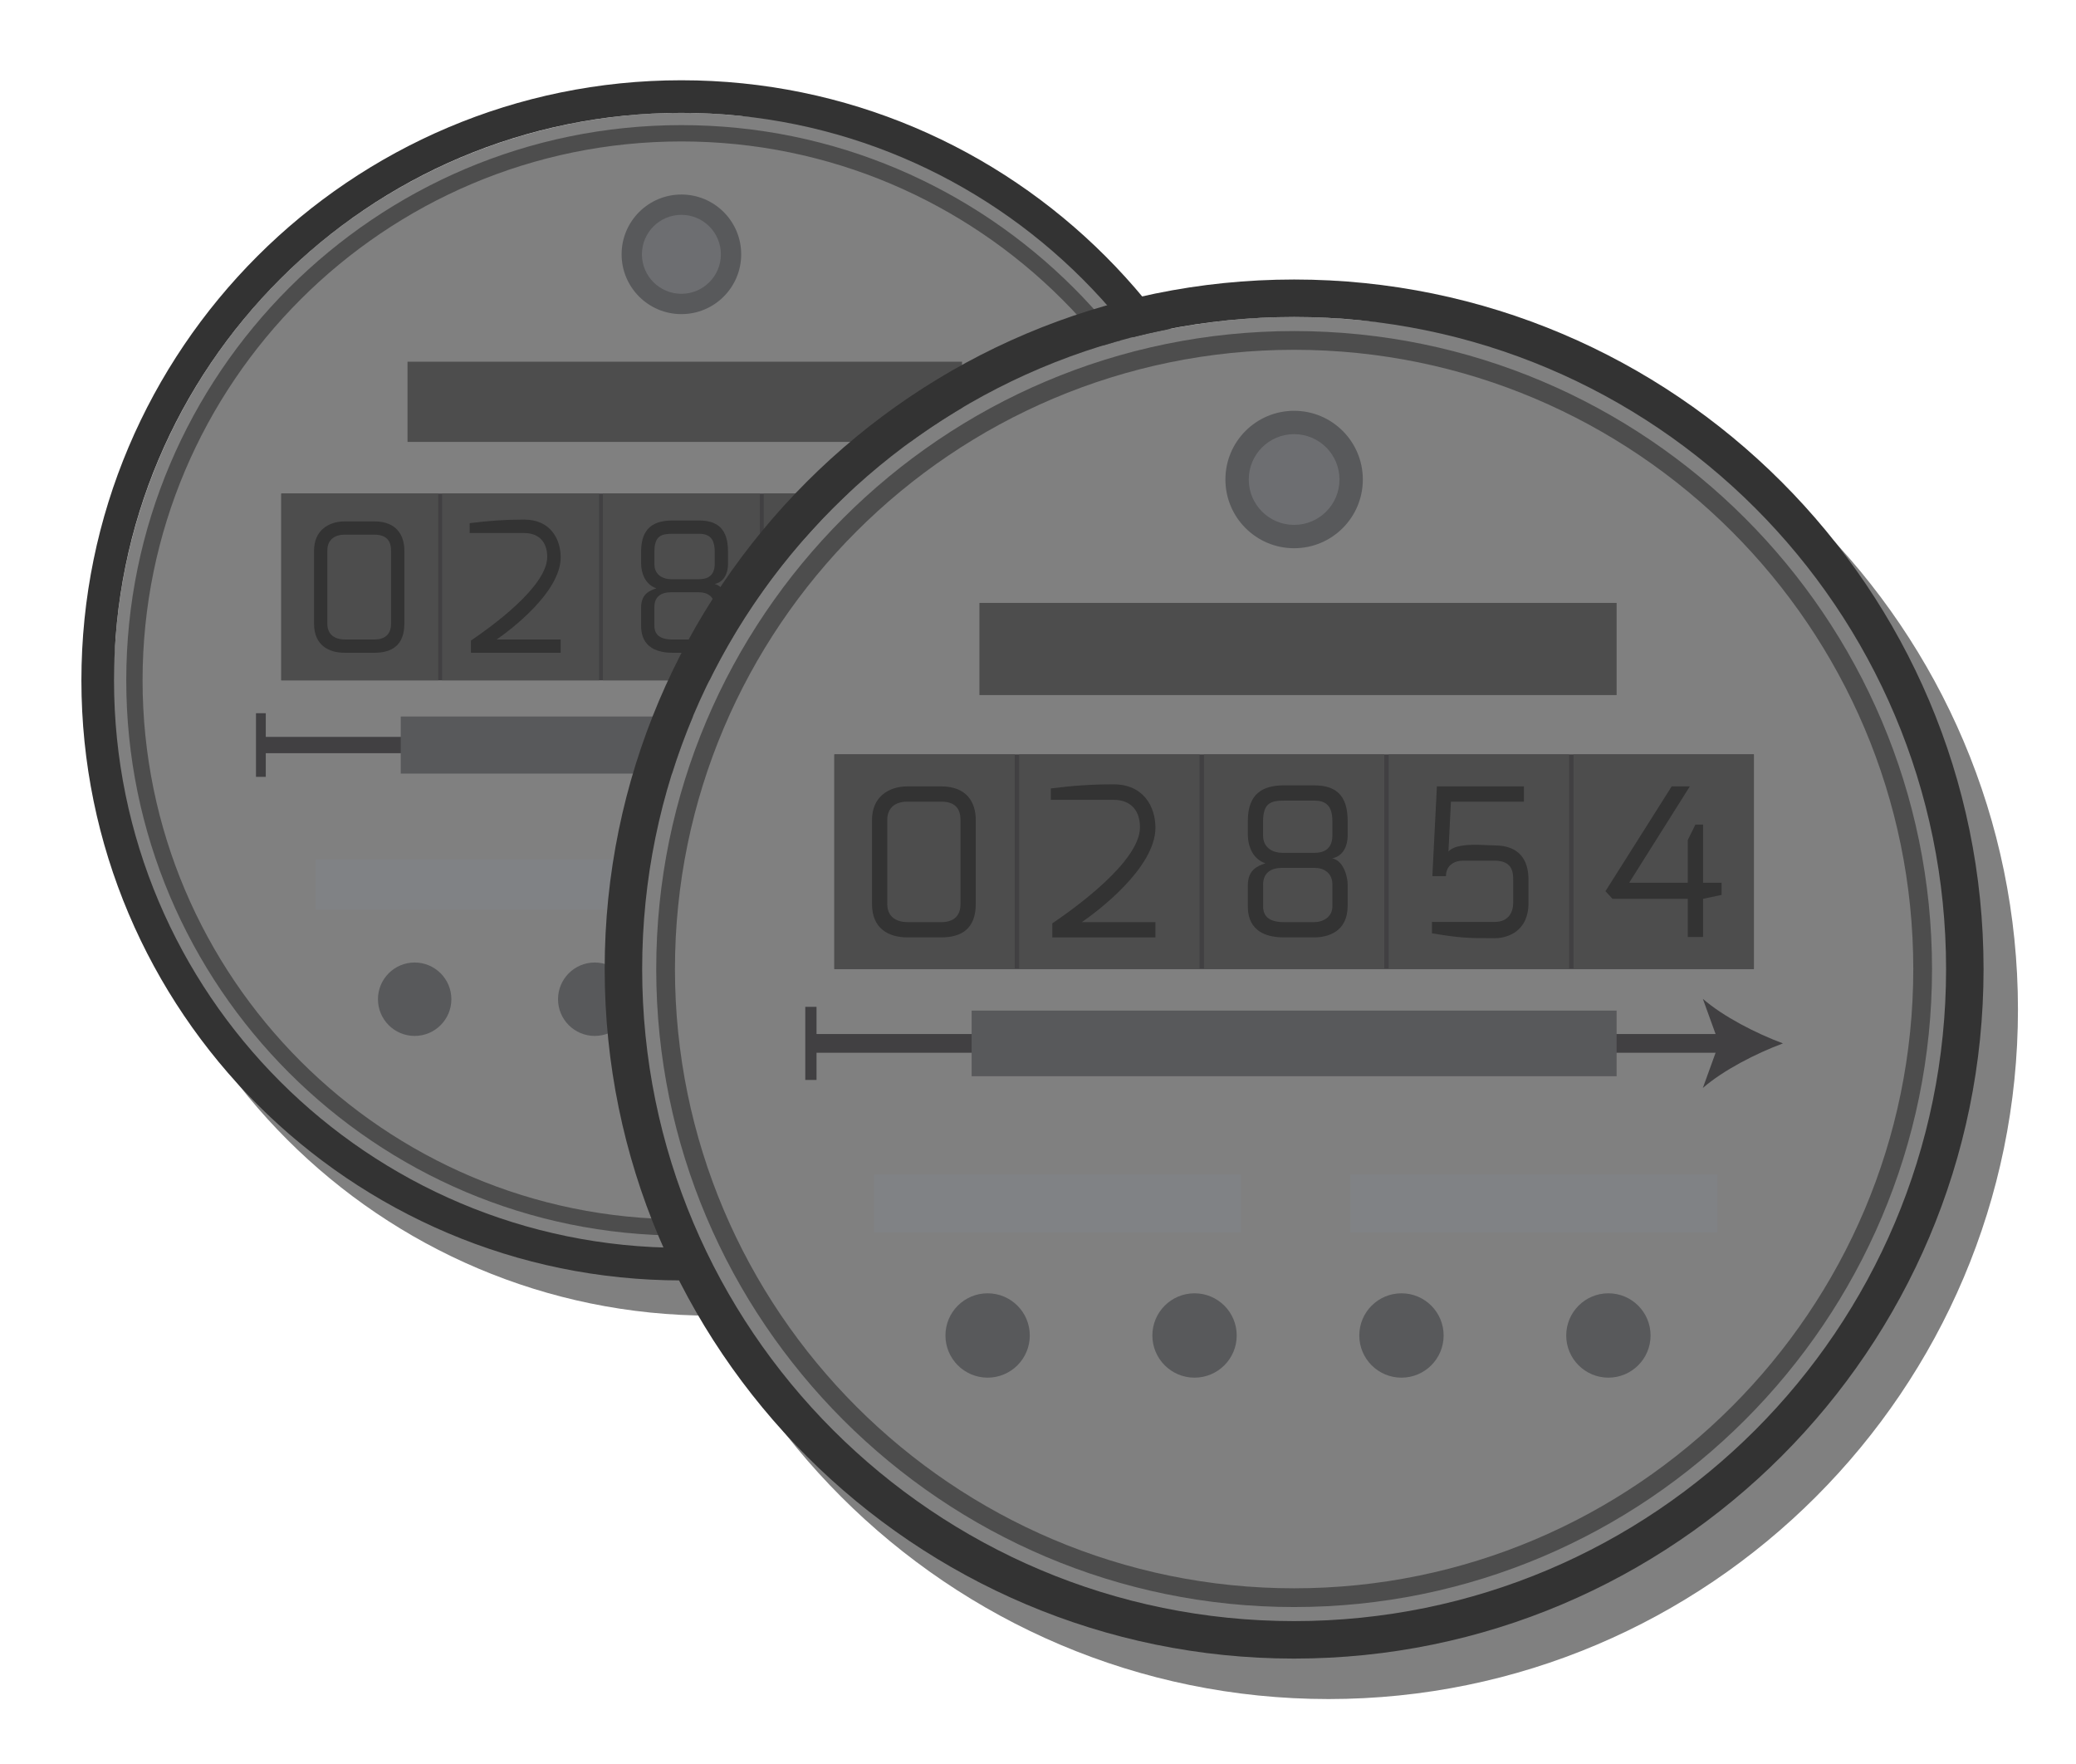
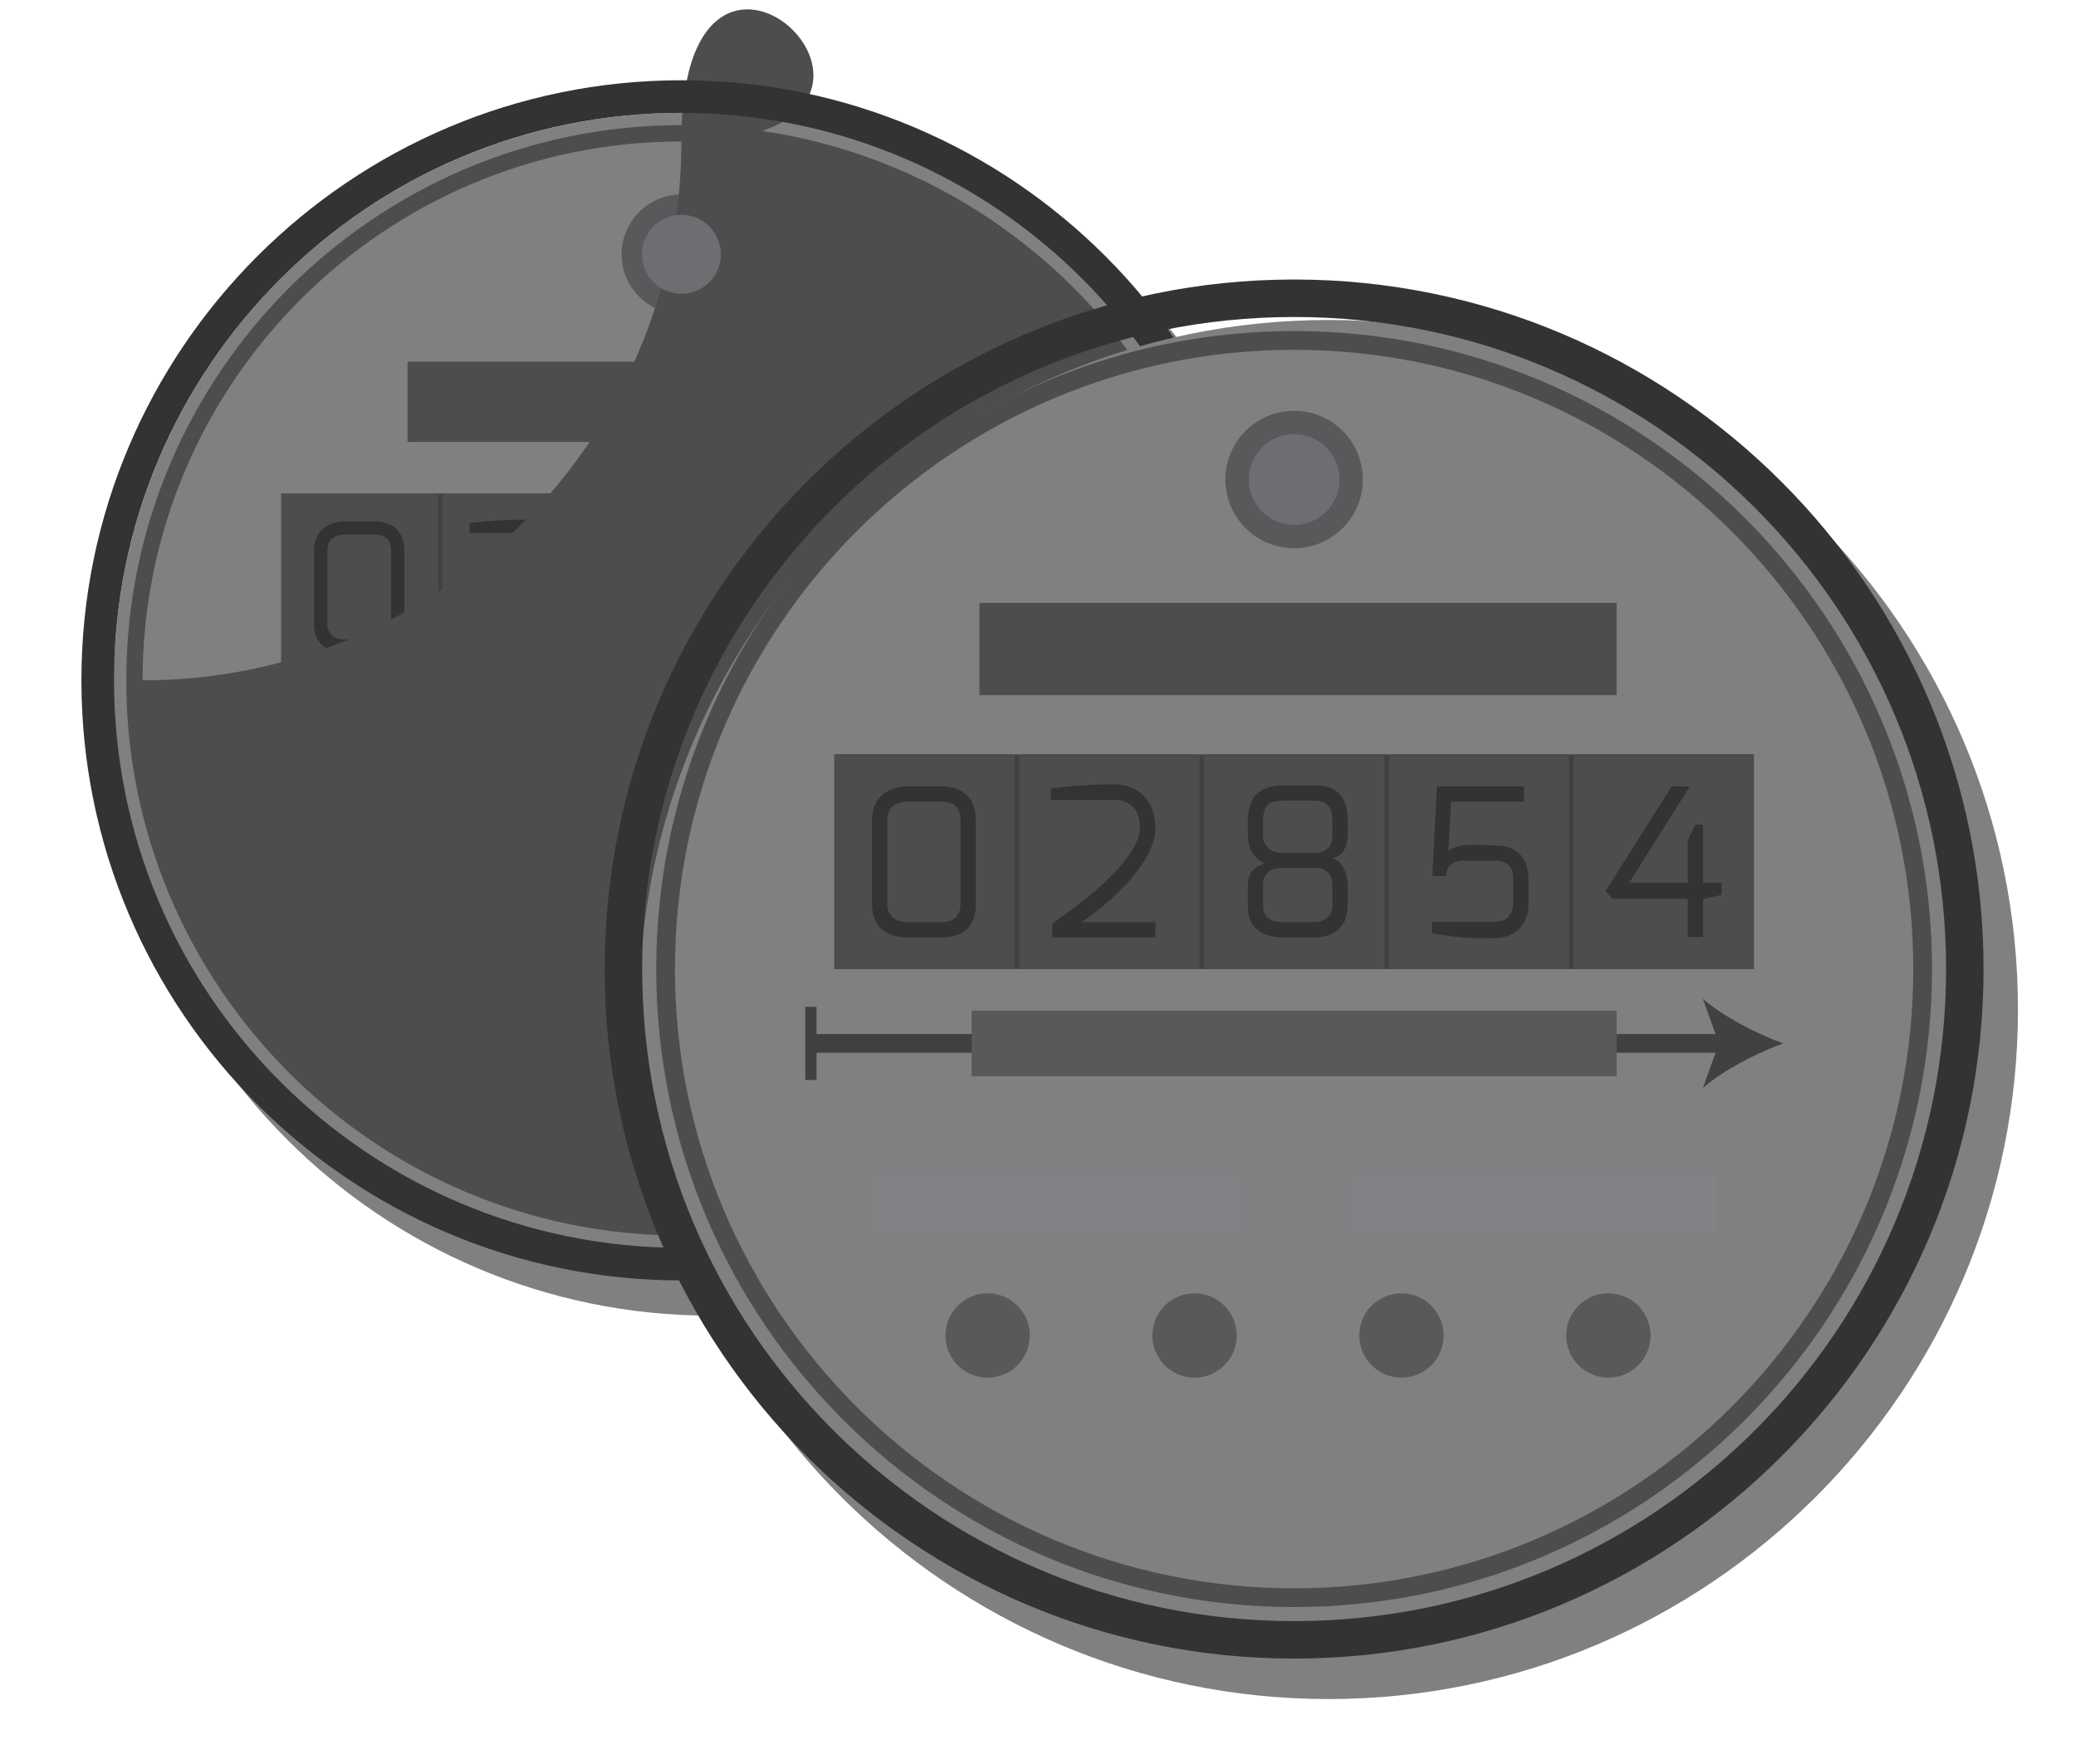
<svg xmlns="http://www.w3.org/2000/svg" version="1.1" id="Layer_1" x="0px" y="0px" width="149.5px" height="127px" viewBox="0 0 149.5 127" enable-background="new 0 0 149.5 127" xml:space="preserve">
  <g>
    <g>
      <path fill="#808080" d="M51.226,8.316c-23.824,0-43.208,19.383-43.208,43.208c0,23.826,19.383,43.208,43.208,43.208    c23.825,0,43.208-19.383,43.208-43.208C94.434,27.699,75.05,8.316,51.226,8.316z" />
      <g>
        <circle fill="#808080" cx="49.069" cy="48.987" r="40.858" />
        <rect x="20.257" y="35.538" fill="#414042" width="57.626" height="13.449" />
        <g>
          <rect x="20.257" y="35.538" fill="#4D4D4D" width="11.305" height="13.449" />
          <rect x="31.837" y="35.538" fill="#4D4D4D" width="11.305" height="13.449" />
          <rect x="43.417" y="35.538" fill="#4D4D4D" width="11.304" height="13.449" />
          <rect x="54.998" y="35.538" fill="#4D4D4D" width="11.305" height="13.449" />
          <rect x="66.579" y="35.538" width="11.304" height="13.449" />
        </g>
        <g>
          <path fill="#333333" d="M22.616,39.636c0-1.396,0.995-2.094,2.223-2.094h2.12c1.577,0,2.159,0.982,2.159,2.094v5.273      c0,1.538-0.879,2.094-2.159,2.094h-2.12c-1.176,0-2.223-0.542-2.223-2.094V39.636z M24.839,46.047h2.12      c0.827,0,1.202-0.44,1.202-1.138v-5.273c0-0.594-0.246-1.138-1.202-1.138h-2.12c-0.905,0-1.267,0.517-1.267,1.138v5.273      C23.572,45.775,24.218,46.047,24.839,46.047z" />
        </g>
        <g>
          <path fill="#333333" d="M33.823,37.67c1.319-0.168,2.495-0.258,3.93-0.258c1.874,0,2.624,1.396,2.624,2.714      c0,2.534-3.684,5.287-4.615,5.921h4.615v0.956h-6.463v-0.879c1.409-0.957,5.494-3.878,5.494-6.024      c0-0.944-0.479-1.719-1.668-1.719h-3.917V37.67z" />
        </g>
        <g>
          <path fill="#333333" d="M46.169,43.746c0-0.957,0.582-1.215,1.099-1.383c-0.827-0.285-1.099-1.125-1.099-1.81v-0.84      c0-1.732,0.944-2.236,2.275-2.236h1.887c1.383,0,2.094,0.646,2.094,2.236v0.84c0.013,0.284-0.039,1.306-0.969,1.499      c0.697,0.13,0.982,1.138,0.969,1.694v1.267c0,1.68-1.28,1.99-2.107,1.99h-1.874c-2.224,0-2.275-1.46-2.275-1.99V43.746z       M48.302,41.704h2.056c0.943,0,1.111-0.621,1.111-1.086v-0.879c0-0.956-0.375-1.305-1.137-1.305h-1.887      c-0.828,0-1.319,0.142-1.319,1.305v0.879C47.125,41.484,47.863,41.704,48.302,41.704z M48.445,46.047h1.874      c0.556,0,1.151-0.311,1.151-0.996v-1.357c0-0.737-0.543-1.047-1.111-1.047h-2.056c-0.595,0-1.177,0.246-1.177,1.047v1.357      C47.125,45.685,47.501,46.047,48.445,46.047z" />
        </g>
        <g>
          <path fill="#333333" d="M57.707,46.034h3.929c0.892,0,1.164-0.633,1.164-1.201V43.41c0-0.426-0.013-1.215-1.164-1.215h-1.99      c-0.504,0-1.06,0.271-1.06,0.969h-0.853l0.285-5.623h5.455v0.957h-4.576l-0.156,3.128c0.181-0.219,0.543-0.336,0.957-0.388      c0.698-0.09,1.538,0,1.938,0c1.526,0,2.12,0.892,2.12,2.146v1.474c0,1.771-1.318,2.198-2.12,2.198      c-1.603,0-2.197-0.013-3.929-0.31V46.034z" />
        </g>
        <g>
          <path fill="#333333" d="M72.73,37.542h1.138l-3.801,6.037h3.671v-2.676l0.479-0.969h0.479v3.645h1.163v0.763l-1.163,0.245v2.392      h-0.957v-2.392h-4.718l-0.44-0.478L72.73,37.542z" />
        </g>
        <rect x="29.346" y="26.044" fill="#4D4D4D" width="39.934" height="5.775" />
        <g>
          <rect x="18.786" y="53.059" fill="#414042" width="57.375" height="1.174" />
          <g>
-             <rect x="18.434" y="51.355" fill="#414042" width="0.705" height="4.581" />
-           </g>
+             </g>
          <g>
            <path fill="#414042" d="M79.705,53.646c-1.668,0.619-3.736,1.674-5.02,2.793l1.01-2.793l-1.01-2.792       C75.969,51.972,78.037,53.027,79.705,53.646z" />
          </g>
        </g>
        <rect x="28.859" y="51.591" fill="#58595B" width="40.42" height="4.111" />
        <rect x="22.738" y="61.868" fill="#808285" width="23.001" height="3.621" />
        <rect x="52.592" y="61.868" fill="#808285" width="23.001" height="3.621" />
        <circle fill="#58595B" cx="29.861" cy="71.948" r="2.643" />
        <circle fill="#58595B" cx="42.829" cy="71.948" r="2.643" />
        <circle fill="#58595B" cx="55.796" cy="71.948" r="2.643" />
        <circle fill="#58595B" cx="68.765" cy="71.948" r="2.643" />
        <circle fill="#58595B" cx="49.07" cy="18.312" r="4.306" />
-         <path fill="#4D4D4D" d="M49.07,88.965c-22.044,0-39.978-17.934-39.978-39.978c0-22.044,17.934-39.978,39.978-39.978     c22.043,0,39.977,17.934,39.977,39.978C89.047,71.031,71.113,88.965,49.07,88.965z M49.07,10.184     c-21.396,0-38.803,17.407-38.803,38.804S27.674,87.791,49.07,87.791c21.396,0,38.803-17.407,38.803-38.804     S70.465,10.184,49.07,10.184z" />
+         <path fill="#4D4D4D" d="M49.07,88.965c-22.044,0-39.978-17.934-39.978-39.978c0-22.044,17.934-39.978,39.978-39.978     c22.043,0,39.977,17.934,39.977,39.978C89.047,71.031,71.113,88.965,49.07,88.965z M49.07,10.184     c-21.396,0-38.803,17.407-38.803,38.804c21.396,0,38.803-17.407,38.803-38.804     S70.465,10.184,49.07,10.184z" />
        <path fill="#333333" d="M49.07,8.128c22.566,0,40.858,18.293,40.858,40.859c0,22.565-18.292,40.859-40.858,40.859     c-22.565,0-40.859-18.294-40.859-40.859C8.211,26.421,26.504,8.128,49.07,8.128L49.07,8.128z M49.07,5.779     c-23.825,0-43.208,19.383-43.208,43.208S25.245,92.195,49.07,92.195c23.824,0,43.208-19.383,43.208-43.208     S72.894,5.779,49.07,5.779L49.07,5.779z" />
        <circle fill="#6D6E71" cx="49.07" cy="18.312" r="2.843" />
      </g>
    </g>
    <g>
      <path fill="#808080" d="M95.672,23.041c-27.376,0-49.649,22.272-49.649,49.649c0,27.377,22.272,49.649,49.649,49.649    c27.377,0,49.648-22.272,49.648-49.649C145.32,45.313,123.049,23.041,95.672,23.041z" />
      <g>
-         <circle fill="#808080" cx="93.195" cy="69.775" r="46.95" />
        <rect x="60.086" y="54.321" fill="#414042" width="66.217" height="15.454" />
        <g>
          <rect x="60.086" y="54.321" fill="#4D4D4D" width="12.99" height="15.454" />
          <rect x="73.393" y="54.321" fill="#4D4D4D" width="12.99" height="15.454" />
          <rect x="86.699" y="54.321" fill="#4D4D4D" width="12.99" height="15.454" />
          <rect x="100.007" y="54.321" fill="#4D4D4D" width="12.989" height="15.454" />
          <rect x="113.313" y="54.321" fill="#4D4D4D" width="12.989" height="15.454" />
        </g>
        <g>
          <path fill="#333333" d="M62.796,59.03c0-1.604,1.144-2.406,2.555-2.406h2.436c1.812,0,2.48,1.129,2.48,2.406v6.06      c0,1.768-1.01,2.406-2.48,2.406h-2.436c-1.352,0-2.555-0.623-2.555-2.406V59.03z M65.351,66.397h2.436      c0.951,0,1.381-0.505,1.381-1.308v-6.06c0-0.683-0.282-1.308-1.381-1.308h-2.436c-1.04,0-1.456,0.595-1.456,1.308v6.06      C63.896,66.085,64.638,66.397,65.351,66.397z" />
        </g>
        <g>
          <path fill="#333333" d="M75.675,56.772c1.516-0.193,2.867-0.297,4.517-0.297c2.153,0,3.015,1.604,3.015,3.119      c0,2.912-4.233,6.075-5.303,6.804h5.303v1.099H75.78v-1.01c1.619-1.1,6.313-4.456,6.313-6.922c0-1.084-0.55-1.975-1.917-1.975      h-4.501V56.772z" />
        </g>
        <g>
          <path fill="#333333" d="M89.861,63.753c0-1.1,0.669-1.396,1.264-1.59c-0.951-0.327-1.264-1.292-1.264-2.079v-0.966      c0-1.99,1.085-2.569,2.615-2.569h2.168c1.59,0,2.406,0.742,2.406,2.569v0.966c0.016,0.326-0.045,1.5-1.113,1.722      c0.801,0.149,1.129,1.308,1.113,1.947v1.456c0,1.931-1.471,2.287-2.422,2.287h-2.152c-2.555,0-2.615-1.678-2.615-2.287V63.753z       M92.312,61.406h2.362c1.084,0,1.276-0.713,1.276-1.248v-1.01c0-1.099-0.431-1.5-1.307-1.5h-2.168      c-0.951,0-1.516,0.164-1.516,1.5v1.01C90.961,61.154,91.808,61.406,92.312,61.406z M92.477,66.397h2.152      c0.639,0,1.322-0.356,1.322-1.144v-1.56c0-0.847-0.623-1.203-1.276-1.203h-2.362c-0.684,0-1.352,0.282-1.352,1.203v1.56      C90.961,65.98,91.392,66.397,92.477,66.397z" />
        </g>
        <g>
          <path fill="#333333" d="M103.119,66.382h4.516c1.024,0,1.336-0.728,1.336-1.381v-1.634c0-0.49-0.015-1.396-1.336-1.396h-2.287      c-0.58,0-1.219,0.312-1.219,1.114h-0.98l0.327-6.461h6.268v1.099h-5.257l-0.18,3.595c0.208-0.252,0.625-0.386,1.1-0.445      c0.803-0.104,1.768,0,2.229,0c1.752,0,2.436,1.025,2.436,2.465v1.693c0,2.035-1.516,2.525-2.436,2.525      c-1.842,0-2.525-0.015-4.516-0.356V66.382z" />
        </g>
        <g>
          <path fill="#333333" d="M120.383,56.624h1.307l-4.367,6.937h4.219v-3.075l0.55-1.113h0.55v4.188h1.336v0.876l-1.336,0.282v2.748      h-1.1v-2.748h-5.422l-0.505-0.55L120.383,56.624z" />
        </g>
        <rect x="70.531" y="43.412" fill="#4D4D4D" width="45.887" height="6.636" />
        <g>
          <rect x="58.396" y="74.454" fill="#414042" width="65.929" height="1.349" />
          <g>
            <rect x="57.991" y="72.497" fill="#414042" width="0.81" height="5.264" />
          </g>
          <g>
            <path fill="#414042" d="M128.397,75.129c-1.917,0.711-4.294,1.924-5.769,3.209l1.162-3.209l-1.162-3.209       C124.104,73.205,126.48,74.418,128.397,75.129z" />
          </g>
        </g>
        <rect x="69.971" y="72.768" fill="#58595B" width="46.447" height="4.725" />
        <rect x="62.938" y="84.576" fill="#808285" width="26.43" height="4.16" />
        <rect x="97.242" y="84.576" fill="#808285" width="26.43" height="4.16" />
        <circle fill="#58595B" cx="71.122" cy="96.16" r="3.037" />
        <circle fill="#58595B" cx="86.023" cy="96.16" r="3.037" />
        <circle fill="#58595B" cx="100.924" cy="96.16" r="3.037" />
        <circle fill="#58595B" cx="115.826" cy="96.16" r="3.037" />
        <circle fill="#58595B" cx="93.194" cy="34.527" r="4.948" />
        <path fill="#4D4D4D" d="M93.195,115.714c-25.331,0-45.938-20.607-45.938-45.938c0-25.331,20.607-45.938,45.938-45.938     c25.329,0,45.937,20.607,45.937,45.938C139.132,95.106,118.524,115.714,93.195,115.714z M93.195,25.187     c-24.586,0-44.589,20.002-44.589,44.588c0,24.587,20.002,44.589,44.589,44.589c24.584,0,44.587-20.002,44.587-44.589     C137.782,45.189,117.779,25.187,93.195,25.187z" />
        <path fill="#333333" d="M93.195,22.825c25.93,0,46.949,21.02,46.949,46.95c0,25.93-21.02,46.951-46.949,46.951     S46.245,95.705,46.245,69.775C46.245,43.845,67.266,22.825,93.195,22.825L93.195,22.825z M93.195,20.126     c-27.377,0-49.65,22.272-49.65,49.649s22.272,49.65,49.65,49.65c27.375,0,49.648-22.273,49.648-49.65     S120.57,20.126,93.195,20.126L93.195,20.126z" />
        <circle fill="#6D6E71" cx="93.194" cy="34.527" r="3.267" />
      </g>
    </g>
  </g>
</svg>